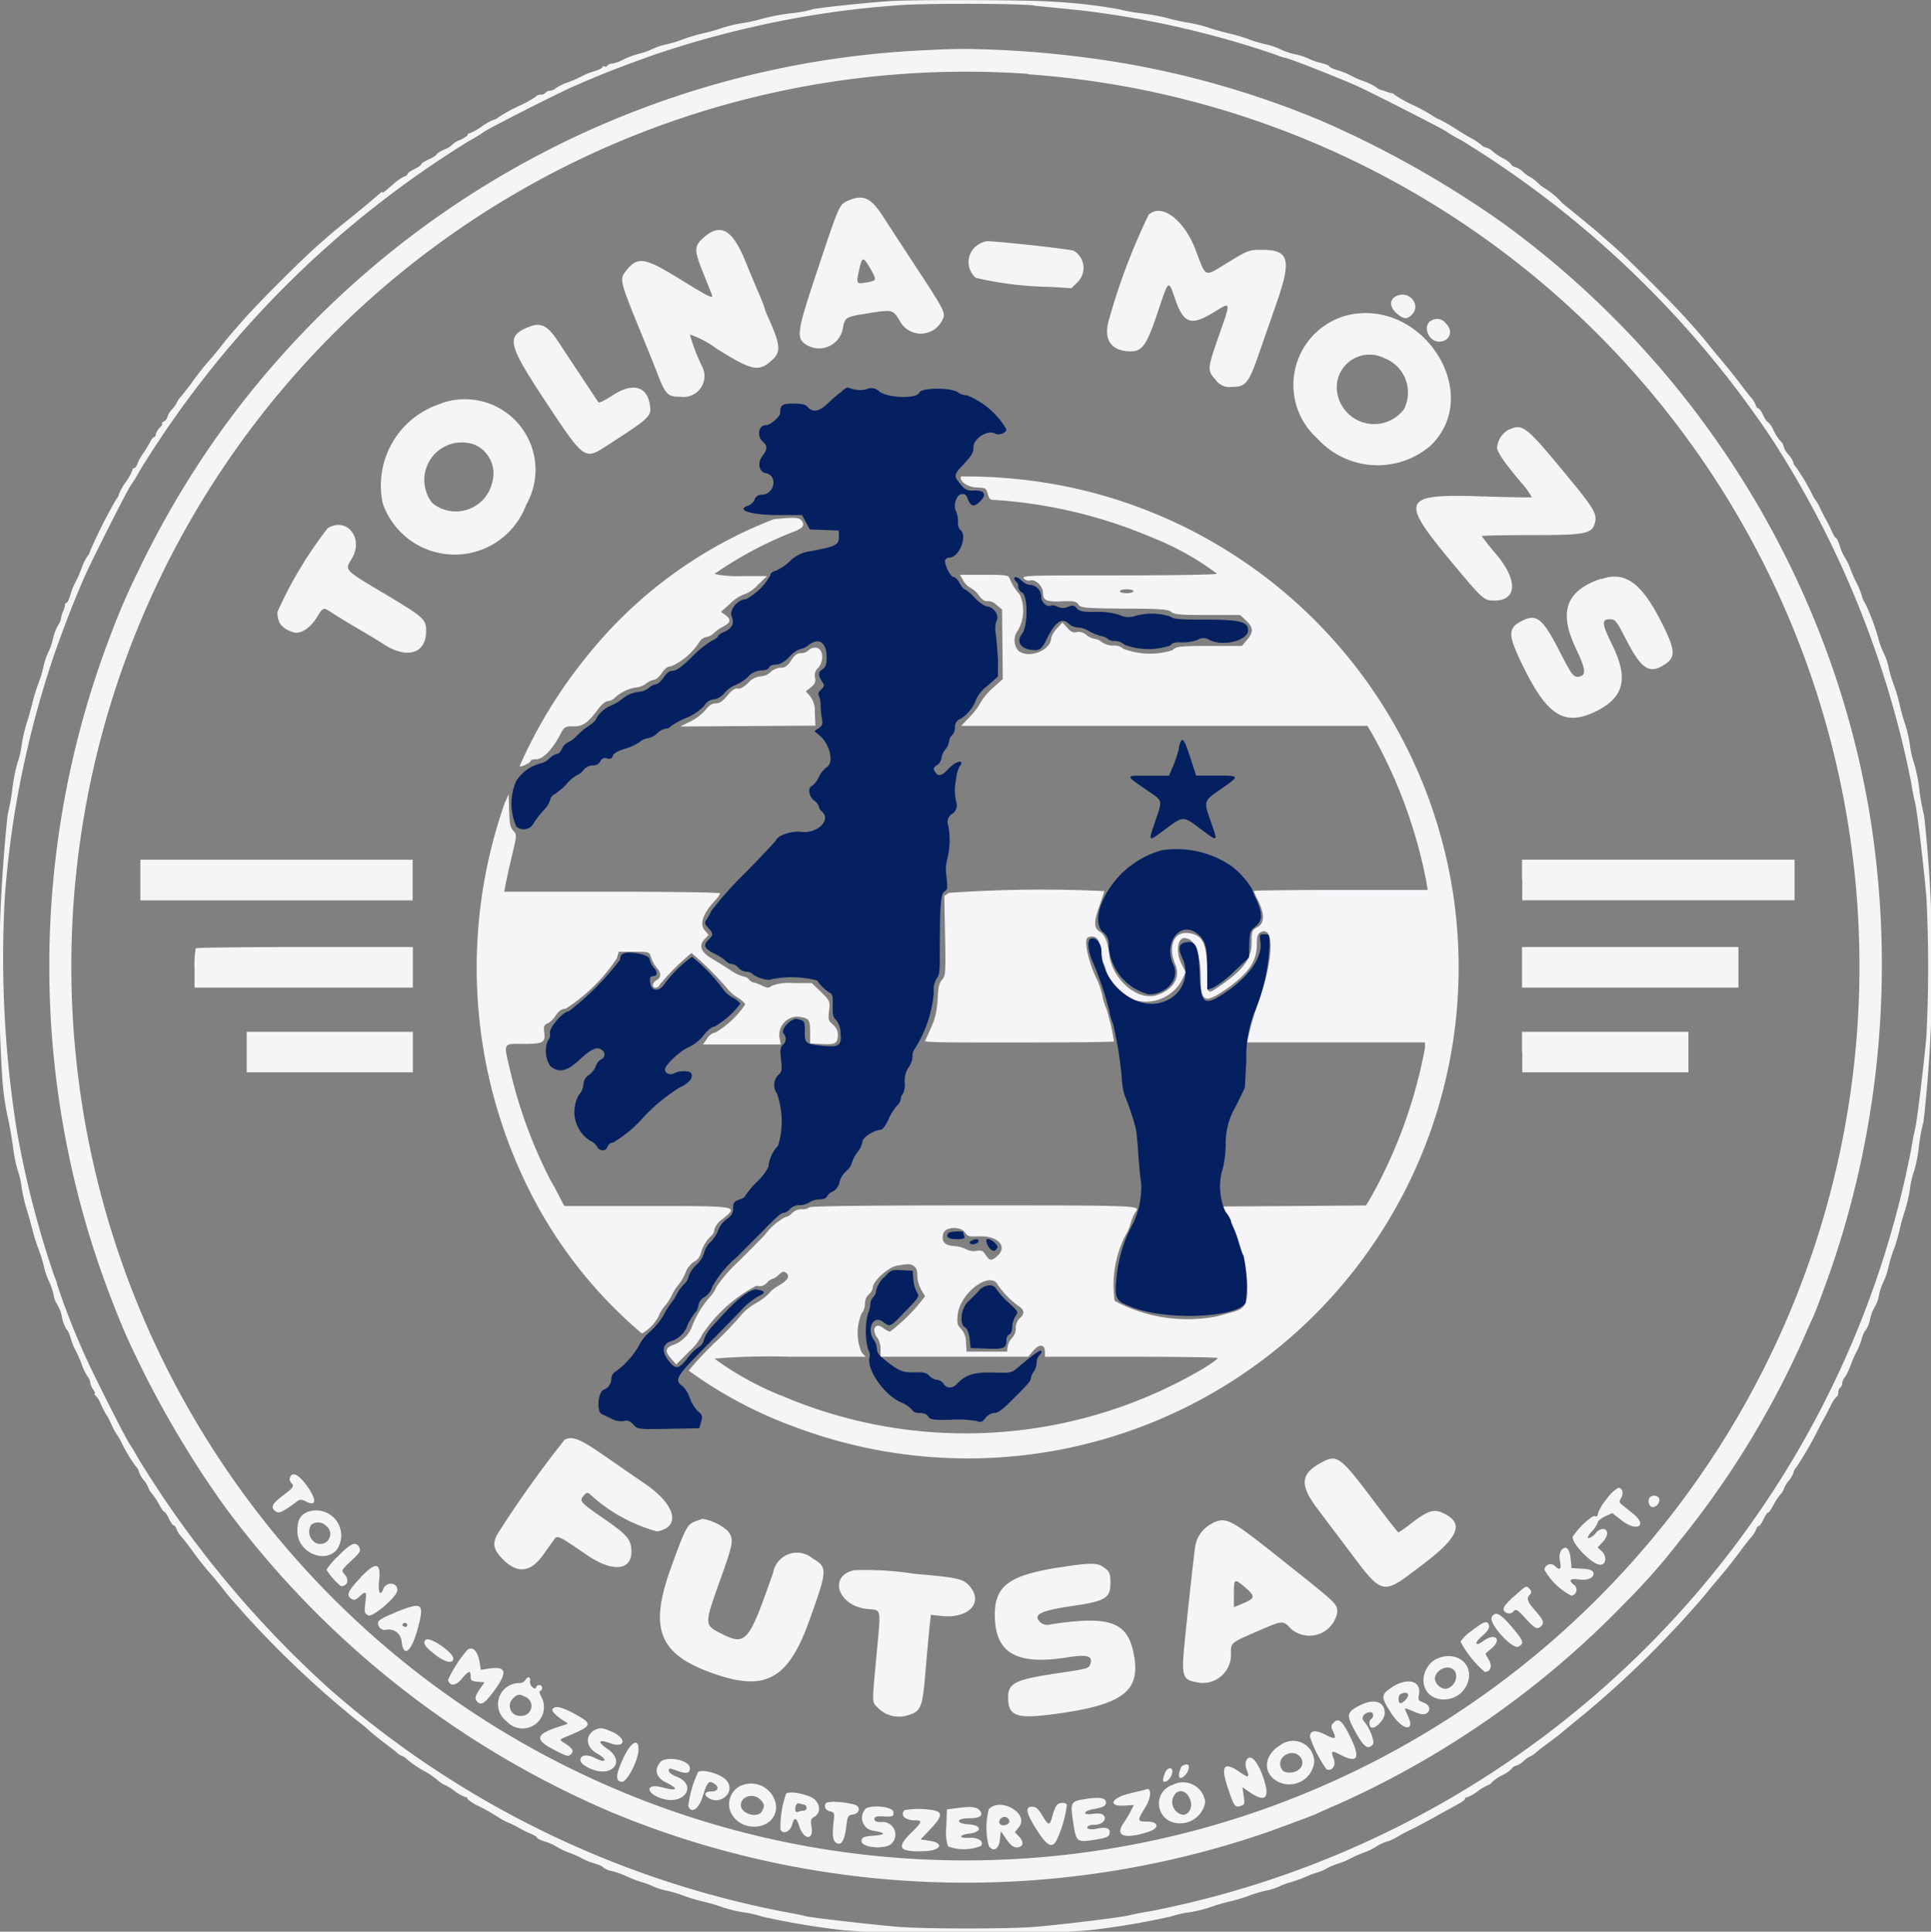
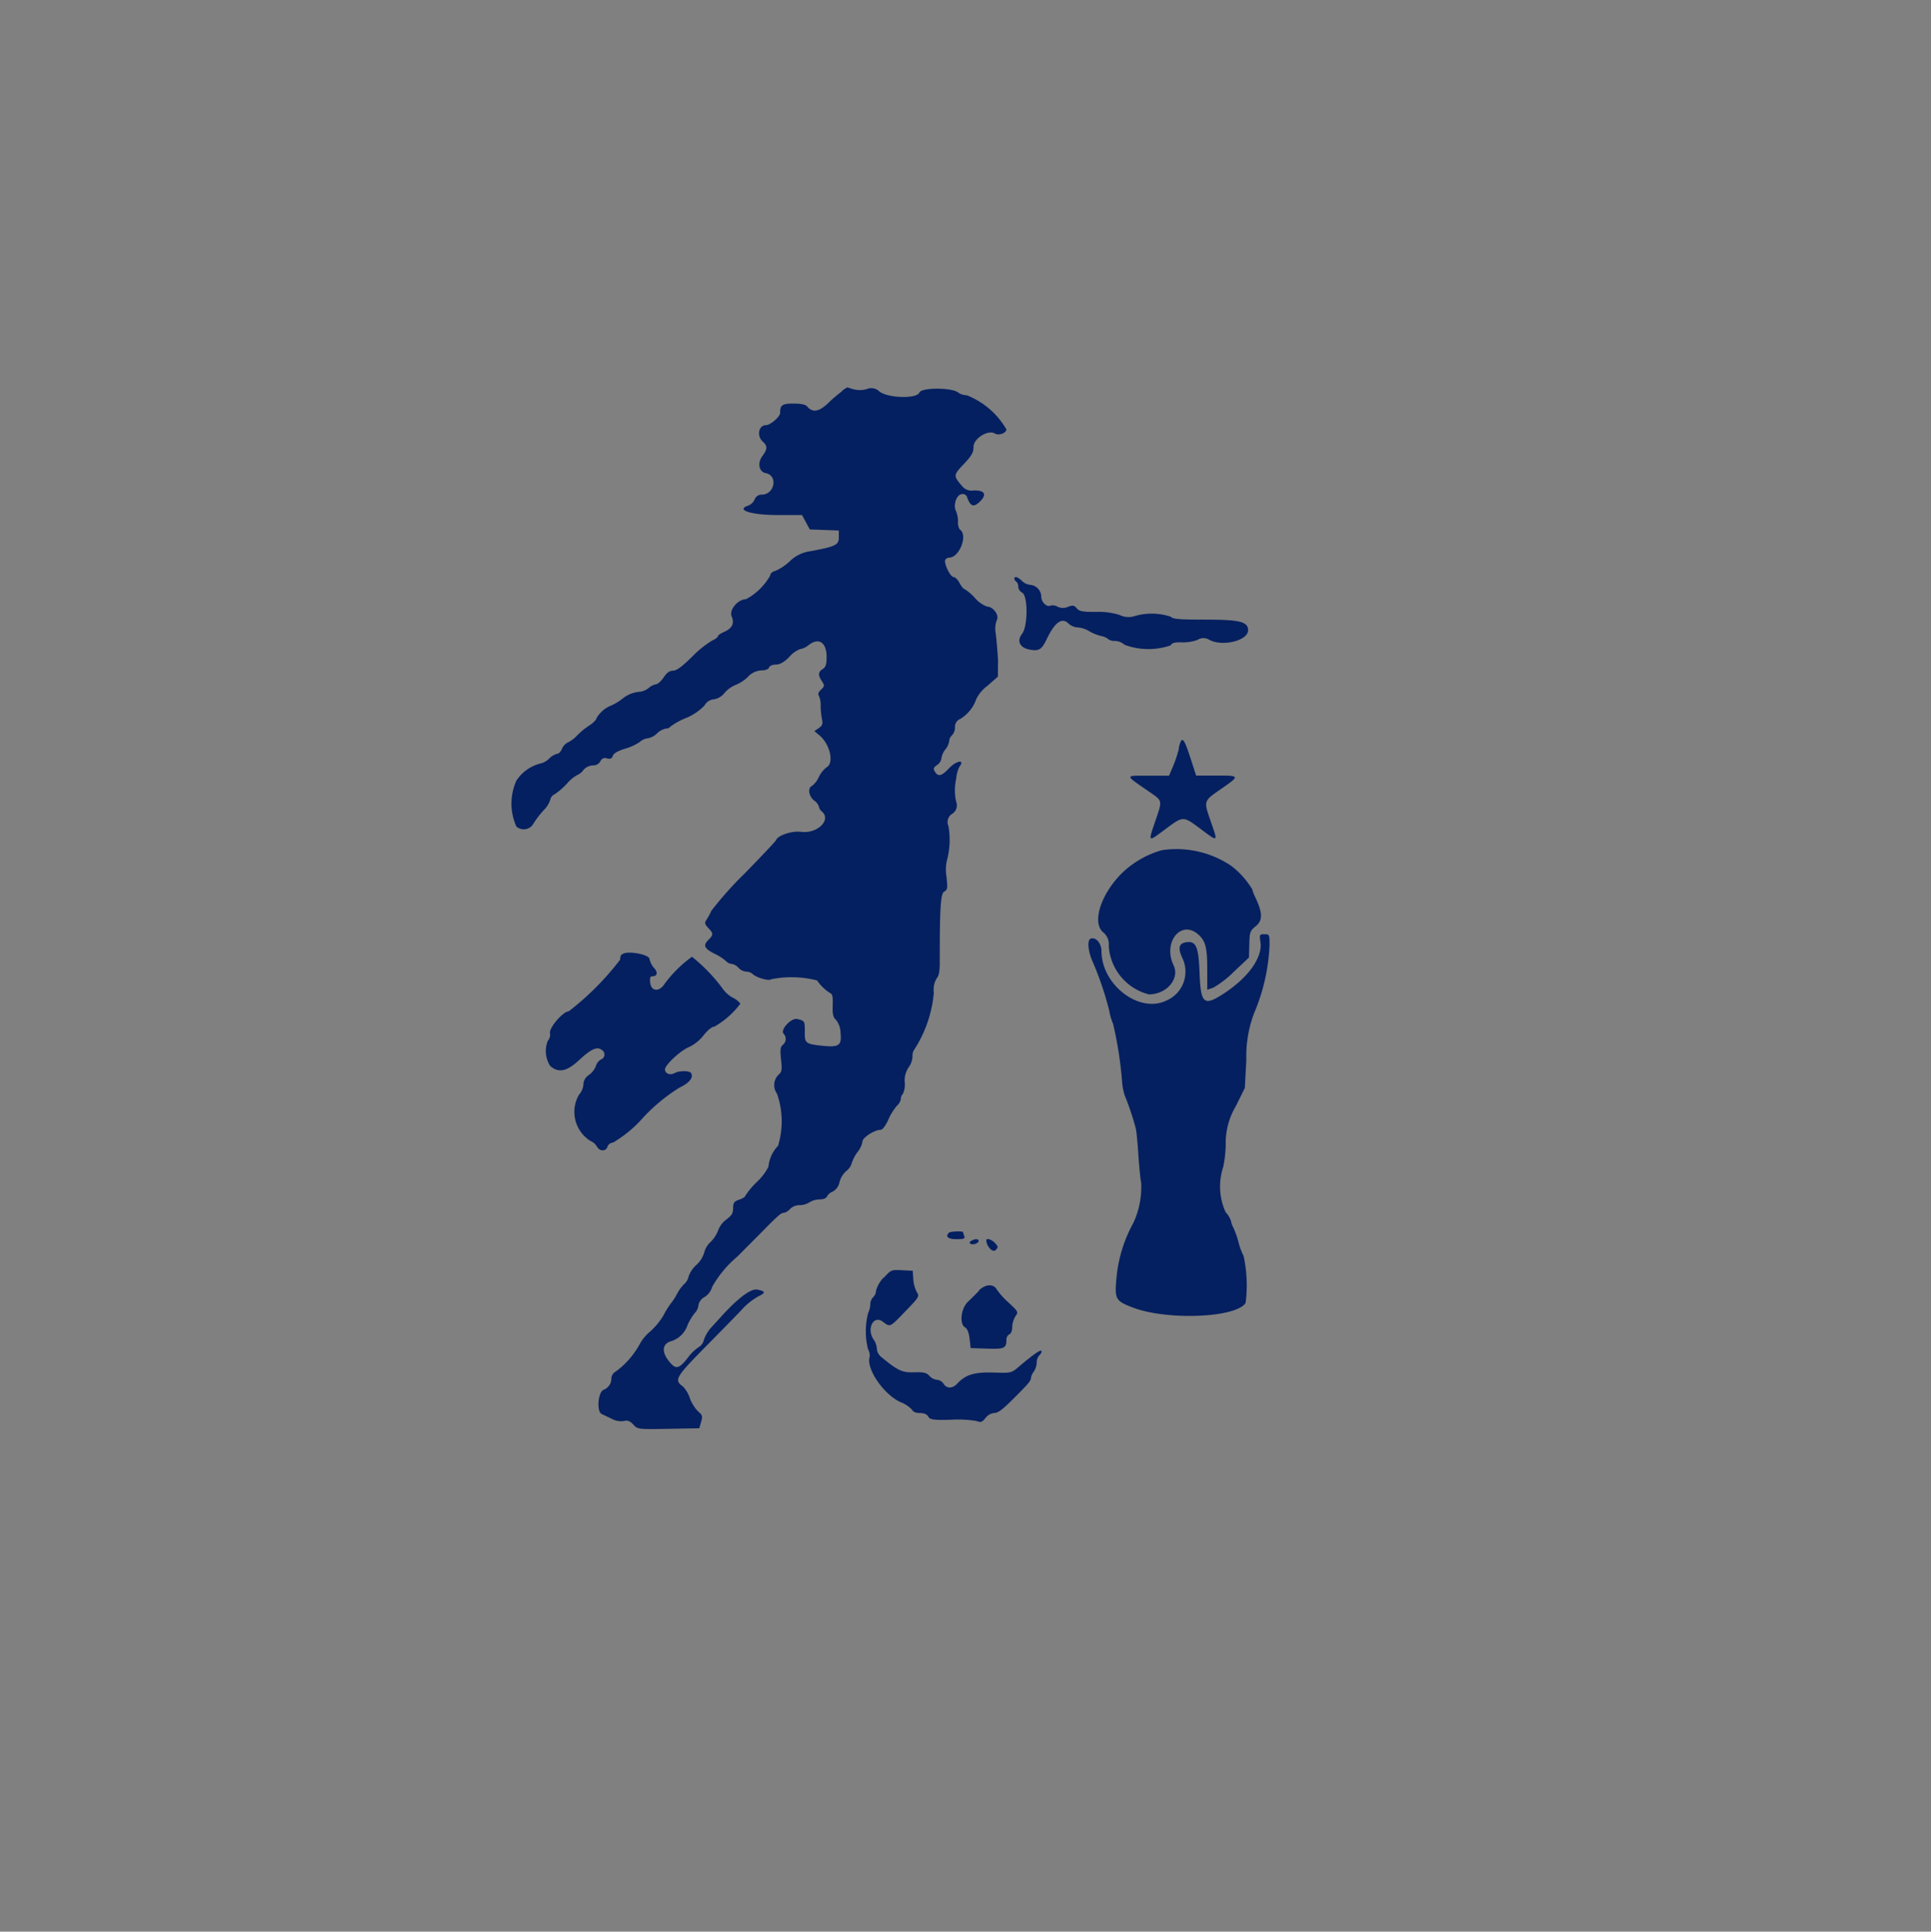
<svg xmlns="http://www.w3.org/2000/svg" id="logo" width="31.913" height="31.92" viewBox="0 0 31.913 31.92">
  <rect x="0" y="0" width="31.913" height="31.92" fill="#808080" stroke="none" />
  <defs>
    <style>
      .cls-1 {
        fill: #f5f5f8;
      }

      .cls-1, .cls-2 {
        fill-rule: evenodd;
      }

      .cls-2 {
        fill: #052060;
      }
    </style>
  </defs>
-   <path id="path0" class="cls-1" d="M14.827.1c-.452.032-1.234.117-1.262.137A2.051,2.051,0,0,1,13.214.3a3.434,3.434,0,0,0-.447.083,3.081,3.081,0,0,1-.351.08A2.067,2.067,0,0,0,12.1.536a3.158,3.158,0,0,1-.335.095,2.785,2.785,0,0,0-.335.1,2.045,2.045,0,0,1-.271.082,1.113,1.113,0,0,0-.24.08.943.943,0,0,1-.208.074,1.472,1.472,0,0,0-.27.1.588.588,0,0,1-.182.065.1.1,0,0,0-.075.032.037.037,0,0,1-.05.014c-.016-.01-.03-.005-.03.01s-.061.047-.136.069a1.07,1.07,0,0,0-.2.079,1.709,1.709,0,0,1-.224.1.931.931,0,0,0-.21.1.188.188,0,0,1-.1.044.091.091,0,0,0-.071.032.1.1,0,0,1-.079.032c-.033,0-.064.011-.07.024a1.935,1.935,0,0,1-.3.167,2.687,2.687,0,0,0-.33.183.143.143,0,0,1-.076.04.892.892,0,0,0-.2.112.89.89,0,0,1-.2.112.032.032,0,0,0-.034.027c0,.015-.057.053-.128.085a.34.34,0,0,0-.128.079.335.335,0,0,1-.128.077c-.07.031-.128.068-.128.081s-.057.051-.128.082-.128.069-.128.083-.05.049-.112.079-.112.065-.112.079-.025.034-.057.044a.714.714,0,0,0-.168.115c-.165.144-.191.163-.191.144s-.021,0-.2.154c-.037.033-.184.154-.327.269s-.277.225-.3.244-.128.113-.239.21c-.252.218-1.011.977-1.225,1.224-.088.1-.182.209-.209.239s-.105.126-.174.214-.147.183-.175.211a4.694,4.694,0,0,0-.315.4c-.065.088-.144.187-.174.222a.245.245,0,0,0-.056.083.441.441,0,0,1-.08.114.345.345,0,0,0-.08.131.107.107,0,0,1-.056.071c-.031.018-.045.033-.031.034s0,.032-.04.071a.237.237,0,0,0-.065.112c0,.023-.012.042-.027.042s-.046.04-.07.088a1.631,1.631,0,0,1-.113.184.755.755,0,0,0-.092.168c-.013.04-.036.072-.053.072a.032.032,0,0,0-.03.034.889.889,0,0,1-.112.2.892.892,0,0,0-.112.2.143.143,0,0,1-.04.076,8.1,8.1,0,0,0-.439.87.175.175,0,0,1-.043.08.931.931,0,0,0-.1.21,1.709,1.709,0,0,1-.1.224,1.07,1.07,0,0,0-.079.2c-.022.075-.052.136-.067.136a.02.02,0,0,0-.022.024.35.35,0,0,1-.032.114.49.49,0,0,0-.037.129.251.251,0,0,1-.046.1.844.844,0,0,0-.084.223,1.022,1.022,0,0,1-.077.221,1.113,1.113,0,0,0-.08.24,2.12,2.12,0,0,1-.081.271,2.9,2.9,0,0,0-.1.319c-.03.123-.074.281-.1.351a2.982,2.982,0,0,0-.082.367,1.241,1.241,0,0,1-.065.275,2.718,2.718,0,0,0-.086.434,3.726,3.726,0,0,1-.079.432,25.879,25.879,0,0,0-.092,4.29,4.539,4.539,0,0,0,.1.735c.016.061.053.269.081.461a2.23,2.23,0,0,0,.076.383,1.265,1.265,0,0,1,.064.273,2.982,2.982,0,0,0,.082.367c.024.07.068.228.1.351a2.9,2.9,0,0,0,.1.319A2.121,2.121,0,0,1,.87,21a1.1,1.1,0,0,0,.08.24,1.09,1.09,0,0,1,.081.232.425.425,0,0,0,.063.168.644.644,0,0,1,.077.208.593.593,0,0,0,.08.208c.013,0,.041.061.063.136a1.07,1.07,0,0,0,.079.2,1.709,1.709,0,0,1,.1.224.931.931,0,0,0,.1.21.182.182,0,0,1,.044.1.271.271,0,0,0,.05.117c.027.039.038.071.024.071s-.009.011.011.024a.418.418,0,0,1,.086.135c.027.061.07.148.1.192s.066.123.09.176a.854.854,0,0,0,.069.128,1.258,1.258,0,0,1,.08.133,2.4,2.4,0,0,0,.25.418.147.147,0,0,1,.044.079.429.429,0,0,0,.08.139.466.466,0,0,1,.08.133.222.222,0,0,0,.056.09,1.105,1.105,0,0,1,.119.182c.035.066.074.12.086.12s.047.05.076.112.065.112.079.112.034.026.045.058a.406.406,0,0,0,.074.12c.031.034.109.134.174.221a4.7,4.7,0,0,0,.315.4c.027.028.106.124.175.211s.147.184.174.214l.225.254a16.458,16.458,0,0,0,1.831,1.733c.067.05.163.128.213.175s.16.135.245.2.182.137.216.168a.232.232,0,0,0,.086.056.159.159,0,0,1,.07.046,1.864,1.864,0,0,0,.337.225,1.858,1.858,0,0,1,.191.136.381.381,0,0,0,.108.072.871.871,0,0,1,.164.1.678.678,0,0,0,.177.1c.019,0,.035.011.035.026s.061.058.136.1a3.233,3.233,0,0,1,.391.219,1.042,1.042,0,0,0,.16.083,1.679,1.679,0,0,1,.176.088,1.5,1.5,0,0,0,.168.083c.066.028.12.062.12.074s.061.041.136.065a.773.773,0,0,1,.184.081,1.074,1.074,0,0,0,.208.1,1.709,1.709,0,0,1,.224.1,1.07,1.07,0,0,0,.2.079c.075.022.136.05.136.062a.343.343,0,0,0,.152.064,1.489,1.489,0,0,1,.232.082,2.058,2.058,0,0,0,.256.1,1.262,1.262,0,0,1,.208.078,1.01,1.01,0,0,0,.208.063,2.01,2.01,0,0,1,.271.081,2.785,2.785,0,0,0,.335.1,3.11,3.11,0,0,1,.335.1,2.157,2.157,0,0,0,.335.078,1.664,1.664,0,0,1,.294.068,12.694,12.694,0,0,0,1.351.227,27.87,27.87,0,0,0,4.056,0,12.694,12.694,0,0,0,1.351-.227,1.664,1.664,0,0,1,.294-.068,2.157,2.157,0,0,0,.335-.078,3.109,3.109,0,0,1,.335-.1,2.785,2.785,0,0,0,.335-.1,2.01,2.01,0,0,1,.271-.081,1.01,1.01,0,0,0,.208-.063,1.281,1.281,0,0,1,.208-.078c.1-.03.219-.074.271-.1a1.752,1.752,0,0,1,.176-.064.684.684,0,0,0,.144-.063,1.073,1.073,0,0,1,.192-.08,1.156,1.156,0,0,0,.192-.079,1.786,1.786,0,0,1,.224-.1,1,1,0,0,0,.208-.1.738.738,0,0,1,.176-.083.684.684,0,0,0,.144-.061,2.862,2.862,0,0,1,.256-.138c.132-.066.326-.169.431-.229s.253-.14.327-.18.136-.083.136-.1.016-.026.035-.026a.678.678,0,0,0,.177-.1.788.788,0,0,1,.168-.1.136.136,0,0,0,.068-.05.7.7,0,0,1,.172-.116.5.5,0,0,0,.155-.109.088.088,0,0,1,.064-.044.345.345,0,0,0,.131-.08.441.441,0,0,1,.114-.08.243.243,0,0,0,.083-.056c.034-.031.132-.106.217-.168s.179-.133.209-.16.2-.167.38-.313a16.564,16.564,0,0,0,1.971-1.941c.053-.067.153-.188.224-.271.152-.178.234-.281.393-.494.065-.088.143-.187.174-.221a.406.406,0,0,0,.074-.12c.01-.032.03-.058.045-.058s.05-.05.079-.112.063-.112.076-.112.052-.054.086-.12a1.1,1.1,0,0,1,.119-.182.222.222,0,0,0,.056-.09.466.466,0,0,1,.08-.133.429.429,0,0,0,.08-.139.142.142,0,0,1,.041-.077,5.969,5.969,0,0,0,.4-.7c.024-.044.055-.1.071-.128s.058-.113.1-.192a.512.512,0,0,1,.1-.154c.015-.006.027-.037.027-.07a.1.1,0,0,1,.032-.079.091.091,0,0,0,.032-.071.188.188,0,0,1,.044-.1.931.931,0,0,0,.1-.21,1.709,1.709,0,0,1,.1-.224,1.07,1.07,0,0,0,.079-.2c.022-.075.05-.136.062-.136a.525.525,0,0,0,.076-.191.7.7,0,0,1,.081-.208.532.532,0,0,0,.066-.185,1.043,1.043,0,0,1,.078-.232,1.1,1.1,0,0,0,.08-.24,2.046,2.046,0,0,1,.082-.271,2.786,2.786,0,0,0,.1-.335,3.272,3.272,0,0,1,.094-.335,2.357,2.357,0,0,0,.079-.351,1.357,1.357,0,0,1,.068-.29,2.288,2.288,0,0,0,.078-.4,2.931,2.931,0,0,1,.078-.417,23.126,23.126,0,0,0,.01-5.052,3.726,3.726,0,0,1-.079-.432,2.669,2.669,0,0,0-.086-.434,1.347,1.347,0,0,1-.068-.291,2.357,2.357,0,0,0-.079-.351,3.272,3.272,0,0,1-.094-.335,2.786,2.786,0,0,0-.1-.335,2.009,2.009,0,0,1-.081-.271.9.9,0,0,0-.067-.21,1.344,1.344,0,0,1-.09-.224,3.571,3.571,0,0,0-.227-.621.484.484,0,0,1-.063-.144,1.144,1.144,0,0,0-.078-.192,1.786,1.786,0,0,1-.1-.224,1.075,1.075,0,0,0-.1-.208.773.773,0,0,1-.081-.184c-.023-.075-.053-.136-.065-.136s-.045-.054-.073-.12a2.178,2.178,0,0,0-.1-.2c-.025-.044-.066-.123-.09-.176a.548.548,0,0,0-.062-.112.639.639,0,0,1-.068-.112,3.3,3.3,0,0,0-.272-.457.141.141,0,0,1-.041-.075.372.372,0,0,0-.08-.128.348.348,0,0,1-.08-.136.13.13,0,0,0-.047-.081.749.749,0,0,1-.117-.18.377.377,0,0,0-.095-.14c-.014,0-.049-.05-.078-.112s-.065-.112-.079-.112-.034-.026-.045-.058a.406.406,0,0,0-.074-.12c-.031-.034-.109-.134-.174-.221s-.155-.2-.2-.255-.156-.19-.249-.3c-.213-.264-.228-.282-.44-.518-.246-.274-1-1.03-1.225-1.222-.1-.088-.209-.182-.239-.21s-.166-.139-.3-.249-.273-.22-.3-.246A1.26,1.26,0,0,0,25.69,3.2a.628.628,0,0,1-.131-.1.634.634,0,0,0-.131-.1.471.471,0,0,1-.112-.08.345.345,0,0,0-.131-.08.088.088,0,0,1-.064-.044.415.415,0,0,0-.134-.1.93.93,0,0,1-.174-.116.22.22,0,0,0-.1-.06.149.149,0,0,1-.084-.044,1,1,0,0,0-.17-.113c-.069-.038-.19-.111-.269-.163a2.443,2.443,0,0,0-.256-.146.6.6,0,0,1-.128-.072,2.921,2.921,0,0,0-.3-.162,2.152,2.152,0,0,1-.307-.17.071.071,0,0,0-.048-.029.492.492,0,0,1-.1-.029.479.479,0,0,0-.093-.028.191.191,0,0,1-.07-.044.931.931,0,0,0-.21-.1,1.709,1.709,0,0,1-.224-.1,1.07,1.07,0,0,0-.2-.079c-.075-.022-.136-.05-.136-.063s-.068-.04-.152-.061a.971.971,0,0,1-.216-.078A1.063,1.063,0,0,0,21.518.97a1.13,1.13,0,0,1-.224-.081,1.125,1.125,0,0,0-.24-.079,2,2,0,0,1-.271-.082,2.559,2.559,0,0,0-.319-.094c-.123-.029-.281-.073-.351-.1a2.53,2.53,0,0,0-.335-.08A2.99,2.99,0,0,1,19.442.38,3.324,3.324,0,0,0,19.011.3a2.643,2.643,0,0,1-.367-.066A8.791,8.791,0,0,0,17.51.106C17.147.078,15.173.071,14.827.1m2.412.074L18,.25A15.637,15.637,0,0,1,21.24.987a.592.592,0,0,0,.136.046c.046,0,.749.274,1.164.453.208.09,1.467.731,1.515.771A2.308,2.308,0,0,0,24.3,2.4a16.552,16.552,0,0,1,5.121,4.92,16.3,16.3,0,0,1,2.306,5.669c.019.123.049.277.066.341.035.131.143,1.031.19,1.575a22.722,22.722,0,0,1,0,2.3c-.054.58-.158,1.424-.189,1.543-.017.065-.047.218-.066.341A15.911,15.911,0,0,1,19.155,31.663c-.123.019-.277.049-.341.066-.126.033-1.017.143-1.543.19-.425.038-1.859.038-2.3,0-.457-.039-1.49-.159-1.517-.176-.012-.007-.185-.042-.386-.078A15.962,15.962,0,0,1,5.58,27.979a17.257,17.257,0,0,1-3.158-3.813,2.53,2.53,0,0,0-.133-.222c-.077-.114-.643-1.237-.755-1.5a11.953,11.953,0,0,1-.441-1.13.592.592,0,0,0-.046-.136,15.922,15.922,0,0,1-.624-2.421,18.187,18.187,0,0,1-.2-3.808,15.626,15.626,0,0,1,.344-2.357,16.266,16.266,0,0,1,.49-1.741c.21-.58.313-.843.489-1.246.115-.264.721-1.46.767-1.514a2.325,2.325,0,0,0,.148-.242A16.593,16.593,0,0,1,7.913,2.4a2.325,2.325,0,0,0,.242-.148C8.209,2.21,9.4,1.6,9.668,1.489c.4-.176.666-.279,1.246-.489a16.2,16.2,0,0,1,1.741-.49,15.529,15.529,0,0,1,2.3-.34c.354-.036,1.952-.037,2.284,0M15.5.907A15.182,15.182,0,0,0,3.743,7.28,15.354,15.354,0,0,0,2.419,9.541a10.9,10.9,0,0,0-.436,1.009,15.273,15.273,0,0,0,0,10.988c.193.495.231.582.433,1.005a16.585,16.585,0,0,0,1.429,2.412,15.491,15.491,0,0,0,6.382,5.061,14.971,14.971,0,0,0,1.9.65,15.322,15.322,0,0,0,8.975-.313c.477-.173.713-.263.8-.3.053-.025.218-.1.367-.163a15.237,15.237,0,0,0,4.761-3.351,10.279,10.279,0,0,0,.87-.99,14.963,14.963,0,0,0,2.047-3.338c.065-.149.138-.315.163-.367.04-.086.13-.322.3-.8a15.489,15.489,0,0,0,.624-7.58,14.848,14.848,0,0,0-.78-2.833,15.267,15.267,0,0,0-5.242-6.845A16.878,16.878,0,0,0,22,2.083a15.093,15.093,0,0,0-3.264-.955A16.992,16.992,0,0,0,16.248.891c-.141-.006-.478,0-.751.016m1.634.4A14.776,14.776,0,1,1,2.825,9.56,14.786,14.786,0,0,1,17.131,1.3M14.169,3.393c-.157.071-.143.04-.527,1.19-.313.939-.335,1.068-.2,1.174a.4.4,0,0,0,.632-.24c.032-.191.045-.2.371-.252.455-.074.453-.074.568.111a.393.393,0,0,0,.707-.009c.062-.109.045-.144-.452-.9-.218-.333-.458-.7-.534-.819-.194-.3-.327-.361-.566-.253m4.956.245a10.4,10.4,0,0,0-.644,1.7c-.11.346.022.546.359.546.186,0,.262-.113.441-.647.184-.551.174-.543.287-.218.143.412.263.451.651.212.276-.17.274-.182.07.4-.189.542-.191.57-.053.721a.279.279,0,0,0,.274.119c.221,0,.273-.06.43-.511.066-.192.2-.572.294-.844.265-.758.225-.911-.243-.91-.2,0-.223.01-.535.2-.423.257-.365.279-.556-.213s-.565-.77-.776-.56M11.781,4c-.165.145-.167.207-.017.581l.147.369c.031.077-.05.038-.537-.263-.582-.359-.692-.374-.888-.124-.1.126-.089.173.191.863.142.349.3.731.341.848.129.328.164.362.372.362a.346.346,0,0,0,.357-.506,2.994,2.994,0,0,1-.2-.523,1.591,1.591,0,0,1,.434.229c.577.362.693.39.895.221.185-.156.18-.25-.036-.736a1.017,1.017,0,0,1-.06-.154,2.258,2.258,0,0,0-.091-.233c-.05-.117-.153-.364-.229-.548-.211-.515-.407-.625-.682-.383m4.526.125a.34.34,0,0,0-.03.543,5.733,5.733,0,0,0,1.238.15l.341.022.1-.1a.328.328,0,0,0-.062-.519c-.049-.026-1.243-.158-1.437-.159a.412.412,0,0,0-.148.061m-1.767.408c.1.183.1.184-.088.216-.156.026-.158.021-.1-.237.045-.2.064-.194.187.021m8.695.434c-.124.055-.129.178-.012.283s.174.113.26.027c.156-.156-.042-.4-.248-.31m-.826.323a1.189,1.189,0,0,0-.49,2.035,1.344,1.344,0,0,0,1.872.118c.889-.859-.135-2.455-1.382-2.153m1.379.093c-.131.1-.027.341.144.341s.246-.17.111-.3a.176.176,0,0,0-.255-.036m-14.921.1c-.354.154-.324.284.285,1.207.649.983.655.988,1.014.756.736-.475.753-.491.721-.691-.048-.3-.288-.363-.611-.15-.121.079-.228.132-.238.118-.025-.037-.493-.743-.667-1.008s-.29-.325-.5-.231M23.028,6a.607.607,0,0,1,.319.845.618.618,0,0,1-1.109-.361A.542.542,0,0,1,23.028,6M7.443,6.747A1.418,1.418,0,0,0,6.472,8.4a1.259,1.259,0,0,0,2.369.024,1.166,1.166,0,0,0-1.4-1.68m17.646.432a.38.38,0,0,0-.2.3c0,.071.126.255.4.58a1.15,1.15,0,0,1,.174.24c-.008.008-.373,0-.811-.013-1.334-.045-1.378.046-.527,1.069.533.64.546.652.719.652.378,0,.392-.333.032-.765a3.731,3.731,0,0,1-.239-.3c0-.009.37-.017.822-.017.9,0,1-.019,1.049-.207.037-.148-.017-.236-.516-.839-.624-.753-.677-.794-.9-.7M8,7.432a.521.521,0,0,1,.28.622.615.615,0,0,1-.993.335A.62.62,0,0,1,8,7.432m8.031.521c-.044.071.108.179.258.183s.153.01.182.107.043.1.145.1a7.987,7.987,0,0,1,2.584.625,4.556,4.556,0,0,1,1.058.592c0,.016-.7.028-1.617.028-1.465,0-1.613,0-1.575.05a.108.108,0,0,0,.107.033c.089-.023.211.1.211.206,0,.126.053.15.311.14.2-.008.238,0,.275.053s.092.062.759.067c.6,0,.725.014.775.056s.155.05.6.05h.538l.1.094c.12.115.123.186.013.317l-.084.1-.539,0c-.505,0-.544.008-.612.072a1.245,1.245,0,0,1-.809-.025.225.225,0,0,0-.166-.053.328.328,0,0,1-.189-.056.212.212,0,0,0-.116-.054.3.3,0,0,1-.14-.066.185.185,0,0,0-.157-.047c-.055.014-.1,0-.156-.07l-.082-.088-.093.1a.376.376,0,0,0-.094.159c-.005.221-.433.359-.563.181a.273.273,0,0,1,.017-.314.661.661,0,0,0,.029-.586.894.894,0,0,1-.171-.273c-.018-.049-.068-.056-.418-.056h-.4l.057.1a.285.285,0,0,0,.114.114.433.433,0,0,1,.141.128c.058.076.1.1.14.093a.2.2,0,0,1,.149.061l.094.079.006.574.006.574-.168.151a1,1,0,0,0-.2.239,1.1,1.1,0,0,1-.179.236l-.141.148h6.713l.061.1a8.125,8.125,0,0,1,.911,2.459l.025.152H22.3c-.788,0-1.433.008-1.433.017a.949.949,0,0,0,.064.144c.117.229.117.388,0,.452-.094.052-.1.064-.1.259,0,.271-.137.452-.555.736-.176.12-.179.116-.179-.215,0-.5-.066-.648-.308-.68s-.347.216-.218.523c.087.208-.031.408-.3.5-.314.111-.744-.252-.794-.67-.026-.216-.07-.321-.16-.38s-.1-.147,0-.426c.044-.122.08-.23.08-.241a22.089,22.089,0,0,0-2.569.029l-.076.05.013.659c.012.611.008.664-.048.725s-.064.131-.075.321a1.414,1.414,0,0,1-.064.367c-.1.238-.134.3-.145.327s.694.024,1.556.024,1.568-.008,1.568-.017a3.724,3.724,0,0,0-.126-.542.94.94,0,0,1-.065-.208,1.5,1.5,0,0,0-.081-.256c-.153-.3-.236-.685-.156-.715.126-.048.2.035.2.216a.36.36,0,0,0,.028.165.541.541,0,0,1,.064.143.676.676,0,0,0,1.244.208l.077-.153-.067-.135c-.1-.191-.071-.432.045-.432.172,0,.271.249.271.677,0,.381.07.409.415.17.364-.252.511-.46.511-.723,0-.149.012-.192.059-.218.237-.127.22.451-.032,1.147a5.2,5.2,0,0,0-.168.583l-.02.088h2.94V17.4a8.1,8.1,0,0,1-.913,2.5l-.061.1-1.19.009-1.19.008.078.112a3.056,3.056,0,0,1,.341,1.154c.01.336-.033.423-.236.476-.075.02-.193.053-.264.073a2.546,2.546,0,0,1-1.693-.255,1.824,1.824,0,0,1,.176-1.081.62.62,0,0,0,.082-.184.912.912,0,0,1,.082-.2c.1-.113.1-.113-2.669-.113-1.764,0-2.7.011-2.717.032a.188.188,0,0,1-.125.032.225.225,0,0,0-.163.064.188.188,0,0,1-.105.064,1,1,0,0,0-.336.287c-.038.044-.23.238-.425.431a2.581,2.581,0,0,0-.379.432.567.567,0,0,1-.117.179,1.612,1.612,0,0,0-.282.46.523.523,0,0,1-.305.32c-.143.047-.157.11-.051.227l.089.1.214-.216a.914.914,0,0,0,.214-.277,2.425,2.425,0,0,1,.893-.806c.09.014.127,0,.175-.048a.2.2,0,0,1,.093-.067.258.258,0,0,0,.106-.069c.059-.055.082-.061.12-.03.068.057.03.121-.129.214-.077.045-.14.1-.14.111a.919.919,0,0,1-.224.172.963.963,0,0,0-.224.171,5.756,5.756,0,0,1-.446.471,5.141,5.141,0,0,0-.447.476,7.092,7.092,0,0,0,1.735.924,8.113,8.113,0,1,0,4.662-15.5,8.432,8.432,0,0,0-1.9-.2m-3.1.71a7.353,7.353,0,0,0-3.115,2.306,7.937,7.937,0,0,0-1.077,1.772c.022.022.183-.056.183-.088,0-.015.041-.027.092-.027.109,0,.263-.156.387-.391.078-.148.084-.152.228-.152.16,0,.235-.053.42-.3.049-.065.116-.118.149-.118a.174.174,0,0,0,.106-.046.664.664,0,0,1,.353-.178.329.329,0,0,0,.172-.064.3.3,0,0,1,.133-.064c.028,0,.086-.05.128-.112.054-.08.1-.112.16-.112a1.093,1.093,0,0,0,.46-.4.185.185,0,0,1,.118-.084.2.2,0,0,0,.118-.06.718.718,0,0,1,.161-.113c.122-.062.132-.12.032-.19l-.072-.051.16-.144a.606.606,0,0,1,.224-.145.586.586,0,0,0,.221-.152l.157-.151L12.389,9.6a1.78,1.78,0,0,1-.437-.036,6.479,6.479,0,0,1,1.3-.694c.169-.059.208-.118.129-.2-.04-.04-.134-.042-.457-.009m-7.366.152a6.725,6.725,0,0,0-.827,1.38c0,.183.072.273.265.336.11.035.274-.066.379-.235.115-.186.111-.184.254-.089.06.04.252.157.428.26s.37.221.431.261c.387.251.7.154.7-.215,0-.2-.028-.225-.687-.62-.674-.4-.659-.387-.544-.574.21-.341-.08-.706-.4-.506m21.052.831c-.584.2-.708.545-.419,1.153.159.334.173.436.066.464s-.139-.033-.348-.441c-.266-.519-.371-.6-.608-.479s-.245.224.033.782c.4.807.687.97,1.216.7.441-.228.51-.539.241-1.086-.173-.352-.179-.422-.037-.422.089,0,.107.023.275.35.248.482.382.564.638.392.179-.12.168-.241-.068-.705-.327-.644-.6-.837-.99-.7m-7.73.2c0,.018-.05.032-.112.032s-.112-.014-.112-.032.05-.032.112-.032.112.014.112.032m-5.365.973a.187.187,0,0,1-.128.05c-.065,0-.106.03-.164.12s-.1.12-.174.121a.266.266,0,0,0-.167.072.258.258,0,0,1-.164.071.311.311,0,0,0-.206.109c-.076.073-.133.1-.175.093s-.091.02-.167.114-.129.13-.192.13-.111.032-.17.109a.826.826,0,0,1-.251.191l-.168.082,1.118-.007,1.118-.007-.011-.208a.407.407,0,0,0-.08-.282l-.069-.075.085-.069c.067-.054.082-.088.068-.159a.167.167,0,0,1,.053-.164c.1-.111.083-.317-.033-.331a.153.153,0,0,0-.124.04M8.5,13.314A8.219,8.219,0,0,0,8.919,19.8a7.488,7.488,0,0,0,1.836,2.316.7.7,0,0,0,.271-.276.659.659,0,0,1,.112-.185.793.793,0,0,0,.112-.174.741.741,0,0,1,.107-.167.849.849,0,0,0,.127-.224.353.353,0,0,1,.133-.16.221.221,0,0,0,.112-.144.607.607,0,0,1,.183-.294.17.17,0,0,0,.041-.1.34.34,0,0,1,.128-.163c.277-.223.294-.22-1.24-.22H9.473l-.054-.1c-.03-.057-.1-.2-.167-.311a7.813,7.813,0,0,1-.668-1.8c-.119-.505-.136-.468.221-.468.32,0,.359-.023.335-.2-.012-.086,0-.12.057-.138a.388.388,0,0,0,.132-.13c.056-.082.1-.112.164-.112a2.881,2.881,0,0,0,.847-.834l.032-.108h.253c.253,0,.253,0,.284.1a.524.524,0,0,0,.09.162c.078.085.076.163,0,.206a.116.116,0,0,0-.064.081c0,.066.094.058.117-.009a3.621,3.621,0,0,1,.523-.519,5.058,5.058,0,0,1,.58.575.654.654,0,0,0,.181.16c.072.044.128.1.124.117a1.553,1.553,0,0,1-.484.458.213.213,0,0,0-.142.1l-.071.1h1.287l-.021-.112a.3.3,0,0,1,.317-.346c.172.025.186.044.189.257l0,.185.2.01c.223.01.257-.011.258-.162a.219.219,0,0,0-.082-.16c-.075-.065-.081-.087-.063-.231s.018-.161-.133-.307l-.153-.148-.307,0a.794.794,0,0,0-.359.048c-.045.037-.069.036-.161-.008a.589.589,0,0,0-.14-.052.128.128,0,0,1-.071-.048.142.142,0,0,0-.092-.049.682.682,0,0,1-.208-.1c-.086-.057-.222-.141-.3-.187-.189-.107-.237-.22-.137-.326l.07-.075-.064-.074c-.09-.1-.031-.278.169-.492a.385.385,0,0,0,.086-.12c0-.015-.8-.027-1.785-.027H8.479l.026-.136c.014-.075.061-.287.105-.471.078-.329.078-.337.02-.4s-.062-.123-.069-.335l-.009-.27-.054.127M2.466,14.623v.335h4.5v-.671h-4.5v.335m22.838,0v.335h4.5v-.671H25.3v.335M3.382,15.746a1.5,1.5,0,0,0-.021.335V16.4H6.969v-.671H5.186c-.981,0-1.793.01-1.8.021M25.3,16.06V16.4h3.577v-.671H25.3v.335M4.223,17.466V17.8H6.969V17.13H4.223v.335m21.081,0V17.8H28.05V17.13H25.3v.335M16.1,20.454c.035.056.068.064.223.057.307-.015.479.159.313.317-.1.093-.133.091-.2-.011-.045-.069-.072-.08-.157-.066a.245.245,0,0,1-.164-.027.5.5,0,0,0-.2-.053c-.158-.011-.212-.071-.181-.2s.3-.128.365-.019M15.244,21c.045.024.062.067.062.158a.545.545,0,0,0,.064.234l.064.109-.088.111a2.862,2.862,0,0,1-.493.474.309.309,0,0,1-.113-.063c-.13-.1-.2.03-.088.173a.365.365,0,0,1,.047.184V22.5h2.439l.085-.1c.1-.118.192-.108.192.02V22.5H18.83c.779,0,1.426.009,1.437.021s-.1.091-.242.178a7.736,7.736,0,0,1-6.944.452,5.022,5.022,0,0,1-1.128-.62A10.881,10.881,0,0,1,13.2,22.5h1.251l-.065-.072a.821.821,0,0,1,0-.644.256.256,0,0,0,.055-.158.211.211,0,0,1,.064-.157.185.185,0,0,0,.065-.111c0-.106.258-.339.4-.363.194-.032.207-.032.274,0m1.387.31a1.483,1.483,0,0,0,.34.352c.107.063.116.132.027.208a.212.212,0,0,0-.064.162.227.227,0,0,1-.062.163.26.26,0,0,0-.072.141l-.01.084H16.12l-.01-.152a.324.324,0,0,0-.081-.224c-.062-.062-.069-.095-.054-.237.038-.354.52-.719.656-.5M9.475,23.874a18.3,18.3,0,0,0-1.1,1.544c-.1.167-.076.271.088.435.236.236.453.21.657-.076l.185-.259c.053-.073.079-.06.531.252s.783.264.742-.112c-.017-.153-.092-.233-.453-.483-.4-.276-.412-.291-.327-.386.045-.05.061-.052.1-.015a2.683,2.683,0,0,0,1.108.613c.4-.075.308-.44-.2-.788-.189-.129-.474-.326-.632-.436-.439-.307-.564-.359-.7-.291M22,24.24c-.366.191-.383.374-.074.781l.469.622c.624.83.569.818,1.281.277.569-.432.665-.658.35-.822-.179-.093-.27-.066-.576.169a1.582,1.582,0,0,1-.193.136c-.009,0-.2-.245-.426-.545-.528-.7-.586-.746-.83-.619m-17.062.255a.088.088,0,0,0,.017.086c.058.058.046.078-.141.219s-.2.2-.105.262c.051.032.119,0,.365-.185.027-.02.068-.016.12.012.184.1.192-.027.016-.265-.134-.18-.234-.228-.271-.13m21.76.357a.753.753,0,0,0-.146.243c0,.041-.016.053-.052.04s-.237.152-.357.329c-.062.091.325.492.457.475.092-.012.1-.143.016-.223l-.069-.064.085-.089c.092-.1.1-.2.009-.217a.178.178,0,0,0-.125.071.232.232,0,0,1-.117.082c-.029,0-.01-.04.054-.113a.46.46,0,0,0,.1-.152c0-.021.054-.064.118-.094l.117-.055.165.127c.245.189.426.08.185-.113l-.182-.146c-.053-.043-.056-.059-.021-.116.047-.076.022-.17-.045-.17a.615.615,0,0,0-.192.184m.7-.008c-.025.066.009.144.063.144a.122.122,0,0,0,.105-.143.1.1,0,0,0-.169,0m-22.168.221c-.129.058-.17.136-.17.324,0,.339.446.544.652.3a.414.414,0,0,0-.482-.623m6.41.156c-.135.046-.166.1-.406.766-.375,1.035-.195,1.451.767,1.771.808.269,1.177.053,1.515-.886.307-.853.309-.891.058-1.039a.4.4,0,0,0-.652.237c-.407,1.166-.449,1.214-.869,1-.267-.135-.267-.151-.018-.846.238-.664.246-.715.13-.852a.857.857,0,0,0-.411-.193l-.114.04m8.543.035a.515.515,0,0,0-.285.378c-.03.218-.136,1.185-.18,1.642-.047.488-.024.566.18.6a.465.465,0,0,0,.59-.482c0-.168,0-.166.46-.364.4-.173.4-.173.53-.033a.467.467,0,0,0,.767-.27c0-.142.015-.128-.881-.841s-.942-.739-1.181-.635m-14.643.051a.165.165,0,1,1-.229.235.207.207,0,0,1-.02-.26.187.187,0,0,1,.249.026m.2.488a1.222,1.222,0,0,0-.2.232,1.158,1.158,0,0,0,.239.271c.113,0,.143-.105.057-.2-.053-.059-.049-.067.113-.219.145-.136.163-.166.134-.221-.056-.105-.135-.074-.344.137M25.946,25.7a.245.245,0,0,0-.017.177c.023.143,0,.161-.09.077a.1.1,0,0,0-.168.067,1.076,1.076,0,0,0,.447.428.1.1,0,0,0,.034-.184c-.089-.074-.056-.105.087-.084s.27-.034.238-.119c-.014-.036-.07-.054-.189-.06l-.169-.01-.016-.159c-.017-.168-.081-.223-.156-.133m-8.293.28c-.864.137-1.09.318-1.065.855.026.574.38.762,1.193.633.341-.054.435-.024.379.121-.024.062-.049.068-.571.146-.66.1-.783.159-.783.388,0,.329.138.372.861.268,1.048-.151,1.329-.375,1.217-.968-.1-.545-.394-.651-1.379-.5a.176.176,0,0,1-.168-.035c-.128-.128,0-.192.538-.271s.622-.126.622-.383c0-.161-.013-.188-.126-.265-.1-.067-.228-.065-.72.013M6.1,26.156c-.209.221-.237.287-.146.344.043.027.071.019.13-.036.111-.1.126-.089.1.1-.02.157-.015.176.05.211s.479-.307.479-.419c0-.133-.185-.144-.235-.014s-.087.041-.067-.14c.035-.309-.053-.323-.313-.048m8.163-.126c-.431.094-.266.589.213.639.246.026.232-.044.159.749-.078.853-.08.784.028.891a.482.482,0,0,0,.483.119c.227-.066.249-.122.3-.758.026-.307.057-.636.067-.731l.019-.172.183.019c.438.046.69-.218.463-.487-.107-.128-.2-.149-.908-.209a5.3,5.3,0,0,0-1.012-.061m6.468.285c.171.147.168.178-.026.26l-.16.067v-.221c0-.255.007-.259.186-.107m4.437.152c-.131.121-.179.186-.164.224a.1.1,0,0,0,.17.013c.033-.032.064-.015.158.088.181.2.22.223.277.176.073-.061.059-.106-.08-.264s-.153-.209-.091-.271c.028-.028.027-.049,0-.086-.058-.069-.06-.068-.266.121m-18.493.266c-.206.082-.279.127-.279.169a.113.113,0,0,0,.15.109.215.215,0,0,1,.239.187c.029.288.163.188.267-.2.115-.431.085-.452-.377-.268M24.8,26.8c-.059.1.338.544.441.489s.084-.094-.114-.329c-.182-.217-.27-.26-.326-.16m-17.934.158c-.009.009-.034.007-.055-.006s-.026-.03.006-.05.084.021.049.056m17.616.061a.682.682,0,0,0-.2.189,1.764,1.764,0,0,0,.4.5c.1,0,.128-.094.068-.2l-.057-.1.1-.087c.182-.152.062-.267-.131-.125-.143.106-.16.035-.02-.083.078-.066.119-.125.112-.162-.019-.1-.07-.086-.276.067m-17.3.162c-.049.049-.012.108.143.231.174.139.315.172.315.074s-.392-.371-.458-.306m.694.163a2.017,2.017,0,0,0-.323.5c.036.108.125.1.225-.018.119-.14.149-.149.149-.042,0,.066.017.079.114.088l.115.01L8.07,28c-.063.092-.078.14-.055.176.065.1.132.069.292-.148.233-.316.211-.419-.079-.375l-.135.02-.022-.132c-.03-.176-.11-.259-.2-.2m16,.159a.412.412,0,0,0-.2.339c0,.412.6.441.735.036.1-.313-.213-.535-.534-.375m.3.175c.1.1,0,.313-.15.313a.208.208,0,0,1-.163-.158c0-.151.212-.256.313-.155m-15.345.169a.115.115,0,0,1-.1.048.35.35,0,0,0-.209.631.353.353,0,0,0,.571-.409c-.028-.054-.035-.094-.016-.094s.033-.022.033-.048c0-.058-.085-.064-.1-.008s-.116-.033-.1-.105-.048-.086-.075-.015m14.322.117c-.19.121-.191.161-.005.443s.4.3.258.012c-.061-.128-.065-.126.114-.049.1.042.157.051.194.03.087-.049.065-.144-.042-.182-.085-.03-.093-.044-.076-.132.045-.226-.183-.29-.444-.124m.264.134c0,.055-.11.156-.138.127s-.024-.132.019-.149c.074-.03.12-.021.12.022m-14.6.022a.164.164,0,0,1-.064.319.166.166,0,0,1-.129-.287c.072-.072.106-.078.193-.031M22.6,28.27c-.2.112-.208.149-.048.438.133.24.2.291.282.2.038-.046-.052-.279-.147-.385-.057-.063.007-.149.111-.149.049,0,.056.083.01.112s-.037.144.017.144c.078,0,.206-.148.206-.238,0-.2-.184-.256-.431-.12m-13.321.041c-.024.039.05.119.2.212.059.037.059.039,0,.058-.485.146-.522.231-.18.41.219.115.239.12.287.07s.032-.089-.143-.2c-.053-.033-.043-.044.1-.1.39-.166.4-.193.128-.346-.223-.125-.349-.158-.385-.1m12.889.239c-.031.038-.032.067,0,.129.062.136.043.145-.126.06s-.253-.072-.253.037a1.98,1.98,0,0,0,.275.537c.092.035.159-.065.117-.176-.051-.136-.04-.142.115-.063.286.146.332.053.154-.307-.134-.27-.194-.317-.278-.216m-12.21.114c-.159.093-.138.283.044.385s.158.174-.038.073c-.126-.065-.236-.05-.236.034,0,.044.045.086.144.134.362.178.62-.1.3-.319-.17-.114-.148-.164.041-.094.254.094.29-.071.04-.185-.155-.07-.208-.075-.29-.028m11.326.251c-.235.143-.286.393-.111.548a.413.413,0,0,0,.677-.282.349.349,0,0,0-.565-.266m-10.855.214c-.126.275-.132.373-.024.389.08.011.266-.34.276-.521.011-.216-.126-.144-.252.132m11.178-.034c.11.11.014.269-.163.269-.083,0-.116-.018-.143-.079-.079-.173.169-.328.306-.191m-10.565.1c-.107.118-.069.254.091.332.225.11.194.151-.063.082-.275-.074-.277.1,0,.186.37.117.594-.224.239-.363-.07-.027-.126-.069-.126-.093,0-.053,0-.053.148,0s.2.038.2-.047c0-.133-.388-.21-.49-.1m9.678-.012a.226.226,0,0,0,.012.132c.053.14.036.147-.11.047-.27-.186-.325-.108-.194.277.1.292.113.31.211.279.059-.019.064-.037.045-.164l-.021-.143.122.083c.273.185.344.091.211-.278-.1-.269-.221-.373-.275-.232m-1.074.111c-.039.072-.044.162-.009.161.094,0,.2-.223.1-.223a.122.122,0,0,0-.1.062m-.257.084c-.037.1-.04.142-.007.141.1,0,.185-.223.09-.223-.029,0-.066.037-.083.082m-7.718-.01a1.815,1.815,0,0,0-.158.553c.053.138.177.048.245-.178s.1-.256.2-.181c.073.053.039.117-.063.117s-.126.044-.071.09c.2.168.49-.079.319-.274-.1-.112-.424-.2-.477-.127m7.86.2a.324.324,0,0,0-.024.615.421.421,0,0,0,.554-.327.368.368,0,0,0-.53-.289m-7.168.029a.34.34,0,0,0-.154.4c.148.389.761.336.761-.065a.415.415,0,0,0-.607-.334m6.452.116c-.309.07-.373.219-.086.2l.153-.01-.054.106a1.921,1.921,0,0,1-.114.19c-.153.218.012.277.409.147.187-.061.173-.167-.021-.169-.166,0-.168-.013-.032-.233.112-.183.106-.357-.01-.29l-.245.057m1,.109c.042.119-.021.245-.123.245a.213.213,0,0,1-.108-.365c.087-.061.184-.01.231.12m-6.681-.1a1.65,1.65,0,0,0-.093.585c.035.091.158.044.191-.072.04-.139.07-.131.124.032.071.214.234.224.2.013-.018-.123-.012-.149.04-.177.136-.073.1-.269-.066-.336s-.36-.092-.4-.044m-.424.09c.072.072.078.106.031.194-.068.126-.35.045-.35-.1s.205-.207.319-.093m5.324,0c-.189.037-.2.058-.152.366.051.34.058.346.356.3.2-.033.239-.049.247-.107.012-.087-.045-.108-.212-.077a.261.261,0,0,1-.149,0c-.024-.039.021-.064.115-.064.12,0,.205-.085.151-.151-.029-.035-.076-.043-.179-.029-.189.026-.166-.05.026-.083.159-.027.208-.063.181-.135-.021-.054-.164-.061-.382-.019m-4.247.072c-.024.062.01.111.088.126.054.011.062.032.05.139-.028.256-.019.342.04.379.084.052.139-.038.166-.268.02-.173.029-.188.107-.2.119-.014.137-.138.024-.166-.212-.053-.456-.06-.474-.013m-.341.025c.016,0,.029.022.029.048A.047.047,0,0,1,13.44,30a.323.323,0,0,0-.1.019c-.035.014-.051,0-.051-.043,0-.079.032-.111.089-.09a.262.262,0,0,0,.074.017m4.157.008a.659.659,0,0,0-.069.176c-.046.17-.062.169-.169-.008-.066-.109-.106-.144-.167-.144-.122,0-.1.105.076.383s.266.323.342.14a1.868,1.868,0,0,0,.156-.556c-.027-.044-.129-.039-.168.009m-3.169.072a.215.215,0,0,0,.153.351q.294.055-.009.08c-.165.014-.193.025-.2.083-.017.117.4.154.5.044a.208.208,0,0,0-.176-.351c-.08,0-.112-.014-.112-.05s.03-.049.12-.045c.192.009.2,0,.194-.073-.013-.094-.4-.127-.474-.04m1.486-.02-.128.019-.009.283a.757.757,0,0,0,.028.327.752.752,0,0,0,.543-.007c.061-.074-.047-.146-.2-.135-.171.012-.164-.05.008-.069.216-.024.21-.14-.008-.153s-.214-.1,0-.1c.187,0,.253-.05.177-.134-.054-.06-.16-.067-.41-.029m.565.01a1.18,1.18,0,0,0,0,.614c.075.1.164.051.182-.107l.016-.141.092.134c.065.094.115.134.169.134.108,0,.128-.084.043-.175l-.072-.076.068-.086c.173-.22-.3-.5-.5-.295m-1.39.015c-.082.082.007.17.173.17.127,0,.119.025-.067.208-.254.25-.2.32.24.3.261-.013.307-.135.065-.171l-.147-.022.161-.17c.2-.209.208-.285.041-.313a1.307,1.307,0,0,0-.466,0m1.729.175c.006.031-.018.059-.062.07-.085.022-.135-.037-.084-.1a.082.082,0,0,1,.146.029" transform="translate(-0.146 -0.08)" />
  <path id="path2" class="cls-2" d="M111.42,80.453a2.271,2.271,0,0,0-.226.193c-.154.147-.26.164-.351.054-.024-.029-.1-.045-.221-.045-.19,0-.223.023-.223.156,0,.059-.161.2-.232.2-.123,0-.159.178-.056.271.082.074.08.124-.006.241s-.053.261.055.281c.209.039.149.356-.068.356a.119.119,0,0,0-.114.079.2.2,0,0,1-.1.1c-.227.072.037.158.483.158h.4l.064.119.064.119.24.009.24.009v.112c0,.126-.051.151-.46.228a.6.6,0,0,0-.355.172.816.816,0,0,1-.235.155c-.051.013-.084.043-.084.077a1.014,1.014,0,0,1-.4.391c-.134,0-.281.177-.238.281.05.12.009.2-.125.26-.053.022-.1.054-.1.07s-.047.05-.1.074a1.725,1.725,0,0,0-.333.27c-.164.161-.253.226-.311.226s-.1.032-.154.111c-.04.061-.1.112-.123.112a.259.259,0,0,0-.125.064.31.31,0,0,1-.175.064.513.513,0,0,0-.258.112.864.864,0,0,1-.186.112.5.5,0,0,0-.243.209c0,.025-.054.08-.12.122a1.207,1.207,0,0,0-.2.164.517.517,0,0,1-.152.115.211.211,0,0,0-.1.108c-.017.044-.052.08-.078.08a.3.3,0,0,0-.133.08.291.291,0,0,1-.142.08.67.67,0,0,0-.4.286.928.928,0,0,0,0,.755.183.183,0,0,0,.285-.051,1.612,1.612,0,0,1,.166-.216.425.425,0,0,0,.11-.174.127.127,0,0,1,.072-.091,1.132,1.132,0,0,0,.205-.177.6.6,0,0,1,.168-.14.238.238,0,0,0,.1-.08.22.22,0,0,1,.158-.08.133.133,0,0,0,.125-.067.083.083,0,0,1,.111-.048c.056.014.08,0,.095-.043s.081-.08.2-.117a.861.861,0,0,0,.248-.114.238.238,0,0,1,.131-.059.293.293,0,0,0,.151-.08.292.292,0,0,1,.146-.08c.033,0,.064-.013.07-.029a1.151,1.151,0,0,1,.256-.143.889.889,0,0,0,.314-.211.19.19,0,0,1,.15-.1.283.283,0,0,0,.182-.109.49.49,0,0,1,.182-.13.637.637,0,0,0,.2-.13.322.322,0,0,1,.227-.11c.065,0,.114-.019.125-.048s.059-.048.115-.048.13-.034.221-.128a.44.44,0,0,1,.179-.128.293.293,0,0,0,.136-.064c.169-.133.3-.05.3.194,0,.123-.014.166-.064.2-.077.048-.08.1-.014.2.046.071.046.081-.012.138s-.053.077-.034.112a.388.388,0,0,1,.026.156,1.151,1.151,0,0,0,.02.212c.018.088.01.115-.051.157l-.073.051.081.067c.177.145.249.461.121.53a.452.452,0,0,0-.129.162.38.38,0,0,1-.112.146c-.075.029-.055.171.033.24a.2.2,0,0,1,.08.1.131.131,0,0,0,.048.081c.166.138-.072.373-.342.338-.151-.02-.385.058-.414.138-.006.017-.239.264-.518.55a5.816,5.816,0,0,0-.551.617,1.161,1.161,0,0,1-.083.153c-.031.045-.026.068.032.13.088.093.088.113,0,.2s-.067.141.108.228a.772.772,0,0,1,.184.119.142.142,0,0,0,.094.047.191.191,0,0,1,.113.064.2.2,0,0,0,.126.064.171.171,0,0,1,.106.037c.062.062.275.124.309.089a1.7,1.7,0,0,1,.759.02.736.736,0,0,0,.219.211c.034.011.044.064.039.2s.005.2.052.237a.345.345,0,0,1,.077.215c.023.213-.024.246-.311.215-.268-.029-.283-.042-.279-.234,0-.172,0-.177-.124-.207-.1-.024-.289.18-.226.243a.125.125,0,0,1-.014.184c-.04.033-.046.081-.029.241.019.178.014.206-.046.257a.244.244,0,0,0-.02.311,1.38,1.38,0,0,1,.016.86.566.566,0,0,0-.158.345.913.913,0,0,1-.192.252,1.3,1.3,0,0,0-.192.23c0,.016-.043.044-.1.062-.08.028-.1.05-.1.138s-.024.123-.112.19a.394.394,0,0,0-.132.171.551.551,0,0,1-.128.2.364.364,0,0,0-.107.179.444.444,0,0,1-.128.2.468.468,0,0,0-.128.189.228.228,0,0,1-.072.126.688.688,0,0,0-.118.16.931.931,0,0,1-.1.156,1.335,1.335,0,0,0-.124.2,1.183,1.183,0,0,1-.223.271.73.73,0,0,0-.177.217,1.382,1.382,0,0,1-.386.44.14.14,0,0,0-.077.112.2.2,0,0,1-.131.194c-.093.046-.115.362-.028.4l.166.079a.32.32,0,0,0,.2.036c.063-.016.1,0,.156.059.073.079.076.079.582.07l.508-.009.03-.106c.027-.094.021-.114-.05-.173a.621.621,0,0,1-.136-.219.514.514,0,0,0-.113-.192c-.152-.107-.126-.152.388-.673.269-.272.526-.536.573-.586a1.088,1.088,0,0,1,.307-.243c.1-.048.089-.076-.044-.1-.111-.018-.339.159-.629.486l-.124.135a.623.623,0,0,0-.126.208.188.188,0,0,1-.084.121.713.713,0,0,0-.182.177c-.15.19-.2.2-.318.048s-.1-.275.033-.319a.417.417,0,0,0,.283-.275.911.911,0,0,1,.123-.2.209.209,0,0,0,.055-.124.192.192,0,0,1,.1-.133.3.3,0,0,0,.128-.171,1.822,1.822,0,0,1,.417-.5l.433-.436c.236-.24.288-.284.329-.284a.188.188,0,0,0,.106-.064.225.225,0,0,1,.159-.064.317.317,0,0,0,.163-.047.331.331,0,0,1,.167-.048c.065,0,.112-.02.124-.051a.177.177,0,0,1,.093-.078.227.227,0,0,0,.113-.16.376.376,0,0,1,.11-.179.257.257,0,0,0,.092-.133.647.647,0,0,1,.1-.188.372.372,0,0,0,.077-.167c0-.067.2-.194.3-.194.031,0,.082-.068.129-.171a.9.9,0,0,1,.142-.229.193.193,0,0,0,.064-.115.1.1,0,0,1,.032-.077.366.366,0,0,0,.032-.189.377.377,0,0,1,.064-.251.339.339,0,0,0,.064-.178.176.176,0,0,1,.028-.114,2.059,2.059,0,0,0,.324-.943.366.366,0,0,1,.049-.239c.035-.035.049-.113.049-.266,0-.885.013-1.13.073-1.164s.057-.059.038-.252a.663.663,0,0,1,.012-.281,1.3,1.3,0,0,0,.02-.553.158.158,0,0,1,.063-.2.164.164,0,0,0,.065-.2.864.864,0,0,1,0-.376.572.572,0,0,1,.053-.2c.1-.126-.046-.107-.169.022s-.179.151-.237.054c-.028-.046-.02-.067.038-.106a.163.163,0,0,0,.072-.112.3.3,0,0,1,.064-.144.293.293,0,0,0,.064-.137.143.143,0,0,1,.048-.1.193.193,0,0,0,.048-.131.137.137,0,0,1,.088-.138.625.625,0,0,0,.264-.329.6.6,0,0,1,.179-.214l.178-.156L114,84.891c-.01-.16-.027-.358-.038-.439a.41.41,0,0,1,.018-.219c.044-.082-.06-.224-.164-.224a.517.517,0,0,1-.2-.144.76.76,0,0,0-.169-.144c-.015,0-.052-.043-.082-.1s-.075-.1-.1-.1c-.054,0-.166-.236-.136-.285a.081.081,0,0,1,.062-.035c.173,0,.317-.378.177-.465a.21.21,0,0,1-.029-.13.454.454,0,0,0-.033-.174c-.051-.095.005-.267.091-.28a.075.075,0,0,1,.091.048c.056.157.109.175.212.075.122-.119.08-.191-.105-.184a.2.2,0,0,1-.19-.074c-.145-.17-.145-.178.029-.362.131-.139.161-.191.161-.284,0-.14.243-.291.356-.22.061.038.187-.009.187-.07a1.307,1.307,0,0,0-.656-.564.247.247,0,0,1-.14-.044c-.1-.085-.61-.086-.642,0-.04.105-.511.094-.659-.016a.19.19,0,0,0-.215-.04.42.42,0,0,1-.22,0l-.1-.03-.08.053m2.844,3.108a.069.069,0,0,0,.032.05.1.1,0,0,1,.032.081.124.124,0,0,0,.064.1c.1.051.095.559,0,.68s-.036.235.133.263c.148.025.191,0,.28-.187.132-.271.248-.351.354-.245a.248.248,0,0,0,.152.064.436.436,0,0,1,.186.06.785.785,0,0,0,.2.082.248.248,0,0,1,.119.052.167.167,0,0,0,.112.029.256.256,0,0,1,.158.064,1.126,1.126,0,0,0,.762.009c.023-.042.067-.053.18-.049a.727.727,0,0,0,.261-.04.182.182,0,0,1,.2,0c.222.115.638.01.638-.161,0-.141-.14-.175-.712-.175-.429,0-.533-.009-.566-.048a1,1,0,0,0-.588-.013.334.334,0,0,1-.258-.016,1.131,1.131,0,0,0-.389-.05c-.222,0-.277-.01-.319-.06s-.066-.054-.141-.026a.2.2,0,0,1-.174,0,.173.173,0,0,0-.113-.021c-.06.037-.158-.051-.158-.141a.2.2,0,0,0-.186-.2.226.226,0,0,1-.133-.064c-.068-.068-.128-.084-.128-.034m2.723,2.8a2.173,2.173,0,0,1-.1.3l-.065.152h-.344c-.393,0-.393-.018,0,.254.244.168.238.141.116.5s-.121.344.172.127.286-.219.579,0,.287.22.171-.113c-.124-.357-.127-.345.162-.546.321-.223.32-.224-.076-.224h-.332l-.095-.294c-.111-.342-.143-.37-.192-.162m-.279,1.689a1.564,1.564,0,0,0-.665.384c-.342.344-.49.8-.313.967a.253.253,0,0,1,.1.232.883.883,0,0,0,.663.8c.292,0,.515-.258.408-.482-.18-.379.122-.757.406-.51.122.106.151.215.151.583v.332l.1-.034a1.66,1.66,0,0,0,.343-.266l.246-.232.006-.218c.005-.2.012-.224.107-.3.115-.094.114-.213,0-.461a.784.784,0,0,1-.06-.151,1.4,1.4,0,0,0-.347-.386,1.622,1.622,0,0,0-1.138-.259m1.623,1.522c.034.253-.2.58-.6.844-.336.22-.388.178-.407-.333-.016-.433-.057-.531-.211-.512-.132.016-.153.094-.071.268a.519.519,0,0,1-.274.7c-.445.211-1.064-.264-1.065-.818,0-.131-.094-.24-.179-.208-.061.024-.044.214.035.385a5.363,5.363,0,0,1,.273.808.942.942,0,0,0,.063.216,6.334,6.334,0,0,1,.146.926,1,1,0,0,0,.046.256,4.5,4.5,0,0,1,.182.543c.01.035.03.229.043.431s.035.415.047.473a1.407,1.407,0,0,1-.129.658,2.321,2.321,0,0,0-.275.866c-.04.394-.028.421.261.532.565.219,1.716.173,1.869-.075a2.285,2.285,0,0,0-.033-.774,1.126,1.126,0,0,1-.084-.227,1.513,1.513,0,0,0-.084-.24.374.374,0,0,1-.042-.117.4.4,0,0,0-.087-.14,1.024,1.024,0,0,1-.04-.749,2,2,0,0,0,.041-.366,1.194,1.194,0,0,1,.168-.639l.148-.3.025-.464a2,2,0,0,1,.126-.766,3.211,3.211,0,0,0,.257-1.126c0-.177,0-.184-.084-.184s-.083.006-.066.136m-10.56.2a.145.145,0,0,0-.022.084,4.616,4.616,0,0,1-.85.854c-.092,0-.326.272-.31.359a.151.151,0,0,1-.035.127.452.452,0,0,0,.04.418c.137.118.273.091.472-.094s.3-.234.379-.172a.087.087,0,0,1-.016.159.193.193,0,0,0-.082.109.327.327,0,0,1-.112.144.19.19,0,0,0-.093.159.3.3,0,0,1-.076.173.567.567,0,0,0,.189.758.24.24,0,0,1,.11.094c.045.084.15.085.176,0a.1.1,0,0,1,.09-.065,2.04,2.04,0,0,0,.5-.415,2.916,2.916,0,0,1,.6-.494c.162-.076.235-.168.19-.24-.026-.041-.194-.042-.271,0s-.16.009-.16-.061.25-.309.4-.37a.674.674,0,0,0,.239-.194c.067-.085.138-.142.177-.142a1.4,1.4,0,0,0,.43-.38.37.37,0,0,0-.128-.1.5.5,0,0,1-.172-.158,2.856,2.856,0,0,0-.5-.517,2.086,2.086,0,0,0-.447.44c-.091.147-.229.138-.244-.017-.007-.076,0-.1.038-.1.081,0,.094-.065.026-.138a.326.326,0,0,1-.075-.149c-.011-.08-.385-.142-.452-.075m5.4,4.6c-.064.064-.013.106.126.106.121,0,.144-.009.128-.051a.324.324,0,0,1-.019-.064c0-.022-.211-.015-.234.008m.367.135c-.027.017-.031.035-.011.048.04.025.134-.008.134-.047s-.066-.036-.123,0m.251-.011c0,.1.106.21.152.163s.046-.056-.008-.116-.145-.089-.145-.047m-1.688.607a.519.519,0,0,0-.133.221.165.165,0,0,1-.048.112.172.172,0,0,0-.048.118.367.367,0,0,1-.036.146,1.2,1.2,0,0,0,0,.6.184.184,0,0,1,.023.132c-.05.2.239.615.514.74a.506.506,0,0,1,.193.129c.012.031.059.05.126.05s.118.02.14.061.064.06.372.05a1.852,1.852,0,0,1,.423.021c.072.027.093.02.149-.05a.215.215,0,0,1,.135-.082c.074,0,.134-.044.353-.263s.262-.269.263-.316a.238.238,0,0,1,.048-.107.286.286,0,0,0,.047-.148.184.184,0,0,1,.048-.125c.026-.022.039-.053.029-.069s-.09.023-.368.259c-.13.11-.13.11-.428.1-.317-.008-.455.035-.595.184-.078.084-.175.084-.226,0a.144.144,0,0,0-.107-.064.2.2,0,0,1-.126-.065c-.048-.053-.094-.064-.254-.059-.2.006-.267-.027-.551-.261A.213.213,0,0,1,112,96.3a.325.325,0,0,0-.047-.166c-.134-.177-.018-.426.143-.307.126.093.11.1.375-.174.225-.233.233-.246.187-.315a.545.545,0,0,1-.058-.213l-.01-.14-.179-.009c-.176-.009-.18-.008-.311.139m1.587.2c-.047.048-.129.13-.184.182-.118.114-.145.371-.045.426.034.019.061.087.072.185l.018.155.269.009c.286.01.321-.006.322-.146a.1.1,0,0,1,.048-.091c.029-.011.048-.059.048-.12a.36.36,0,0,1,.052-.176c.051-.073.049-.078-.107-.223a1.278,1.278,0,0,1-.2-.22c-.053-.1-.189-.092-.3.017" transform="translate(-97.506 -73.986)" />
</svg>